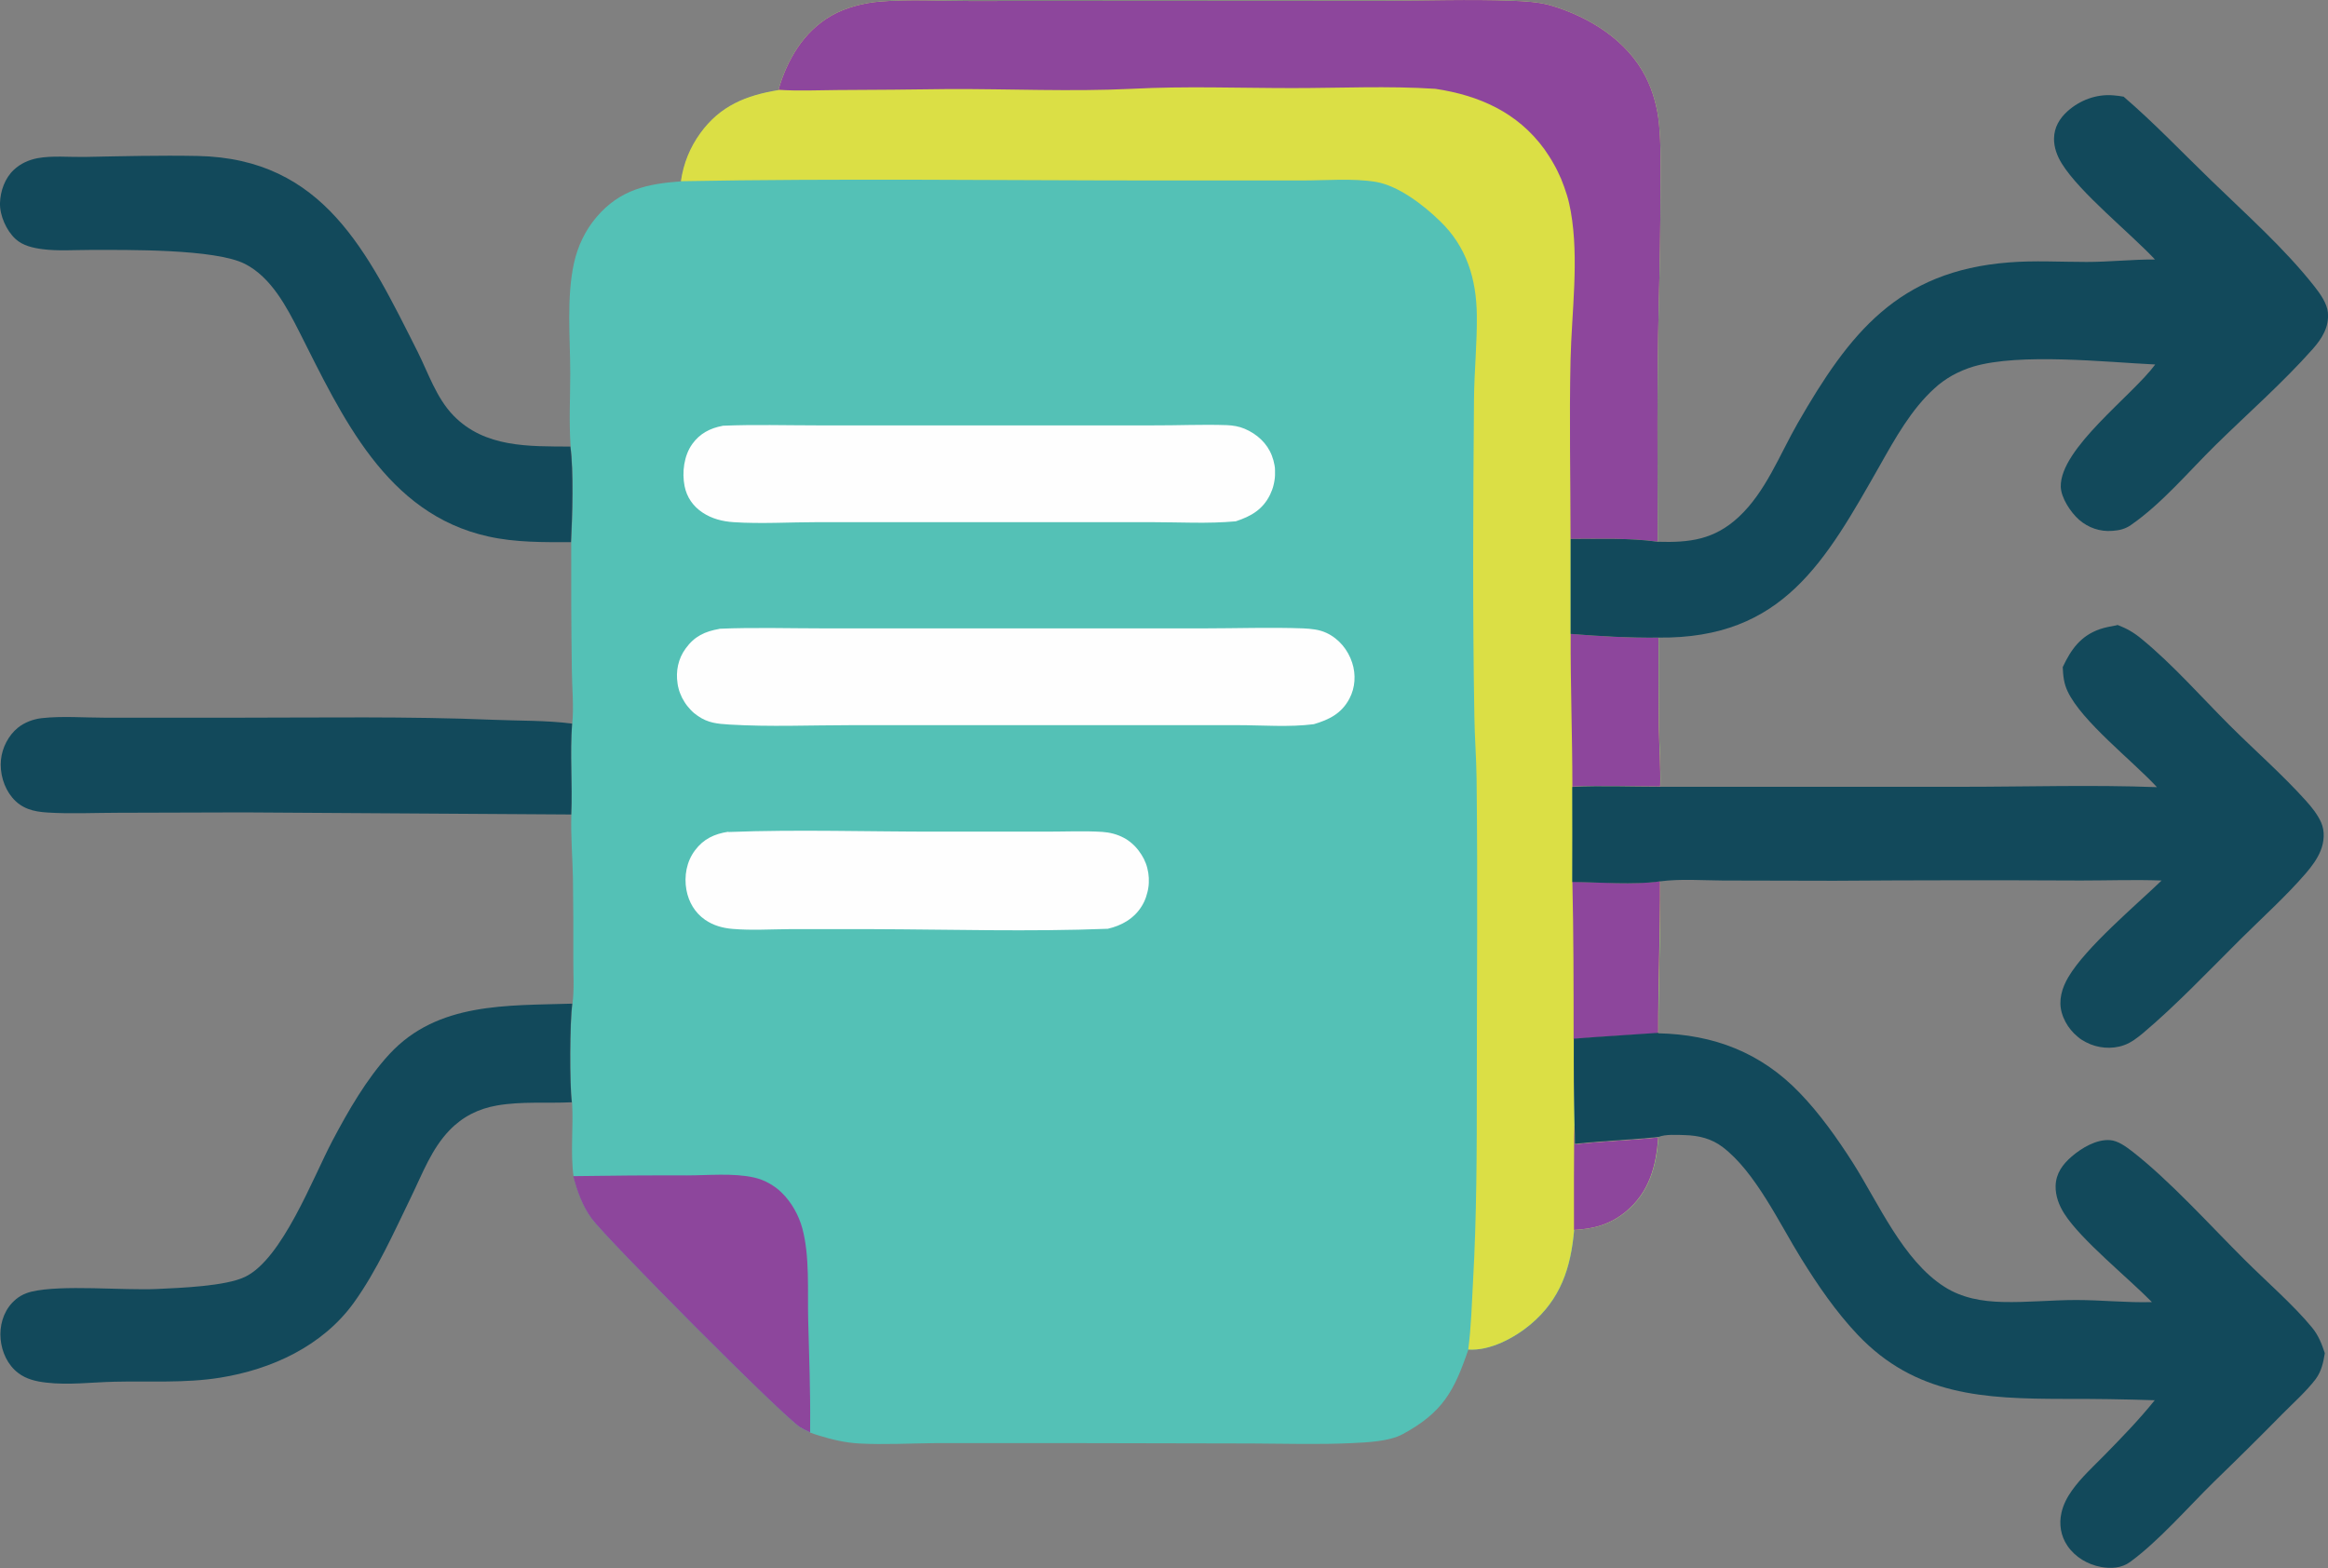
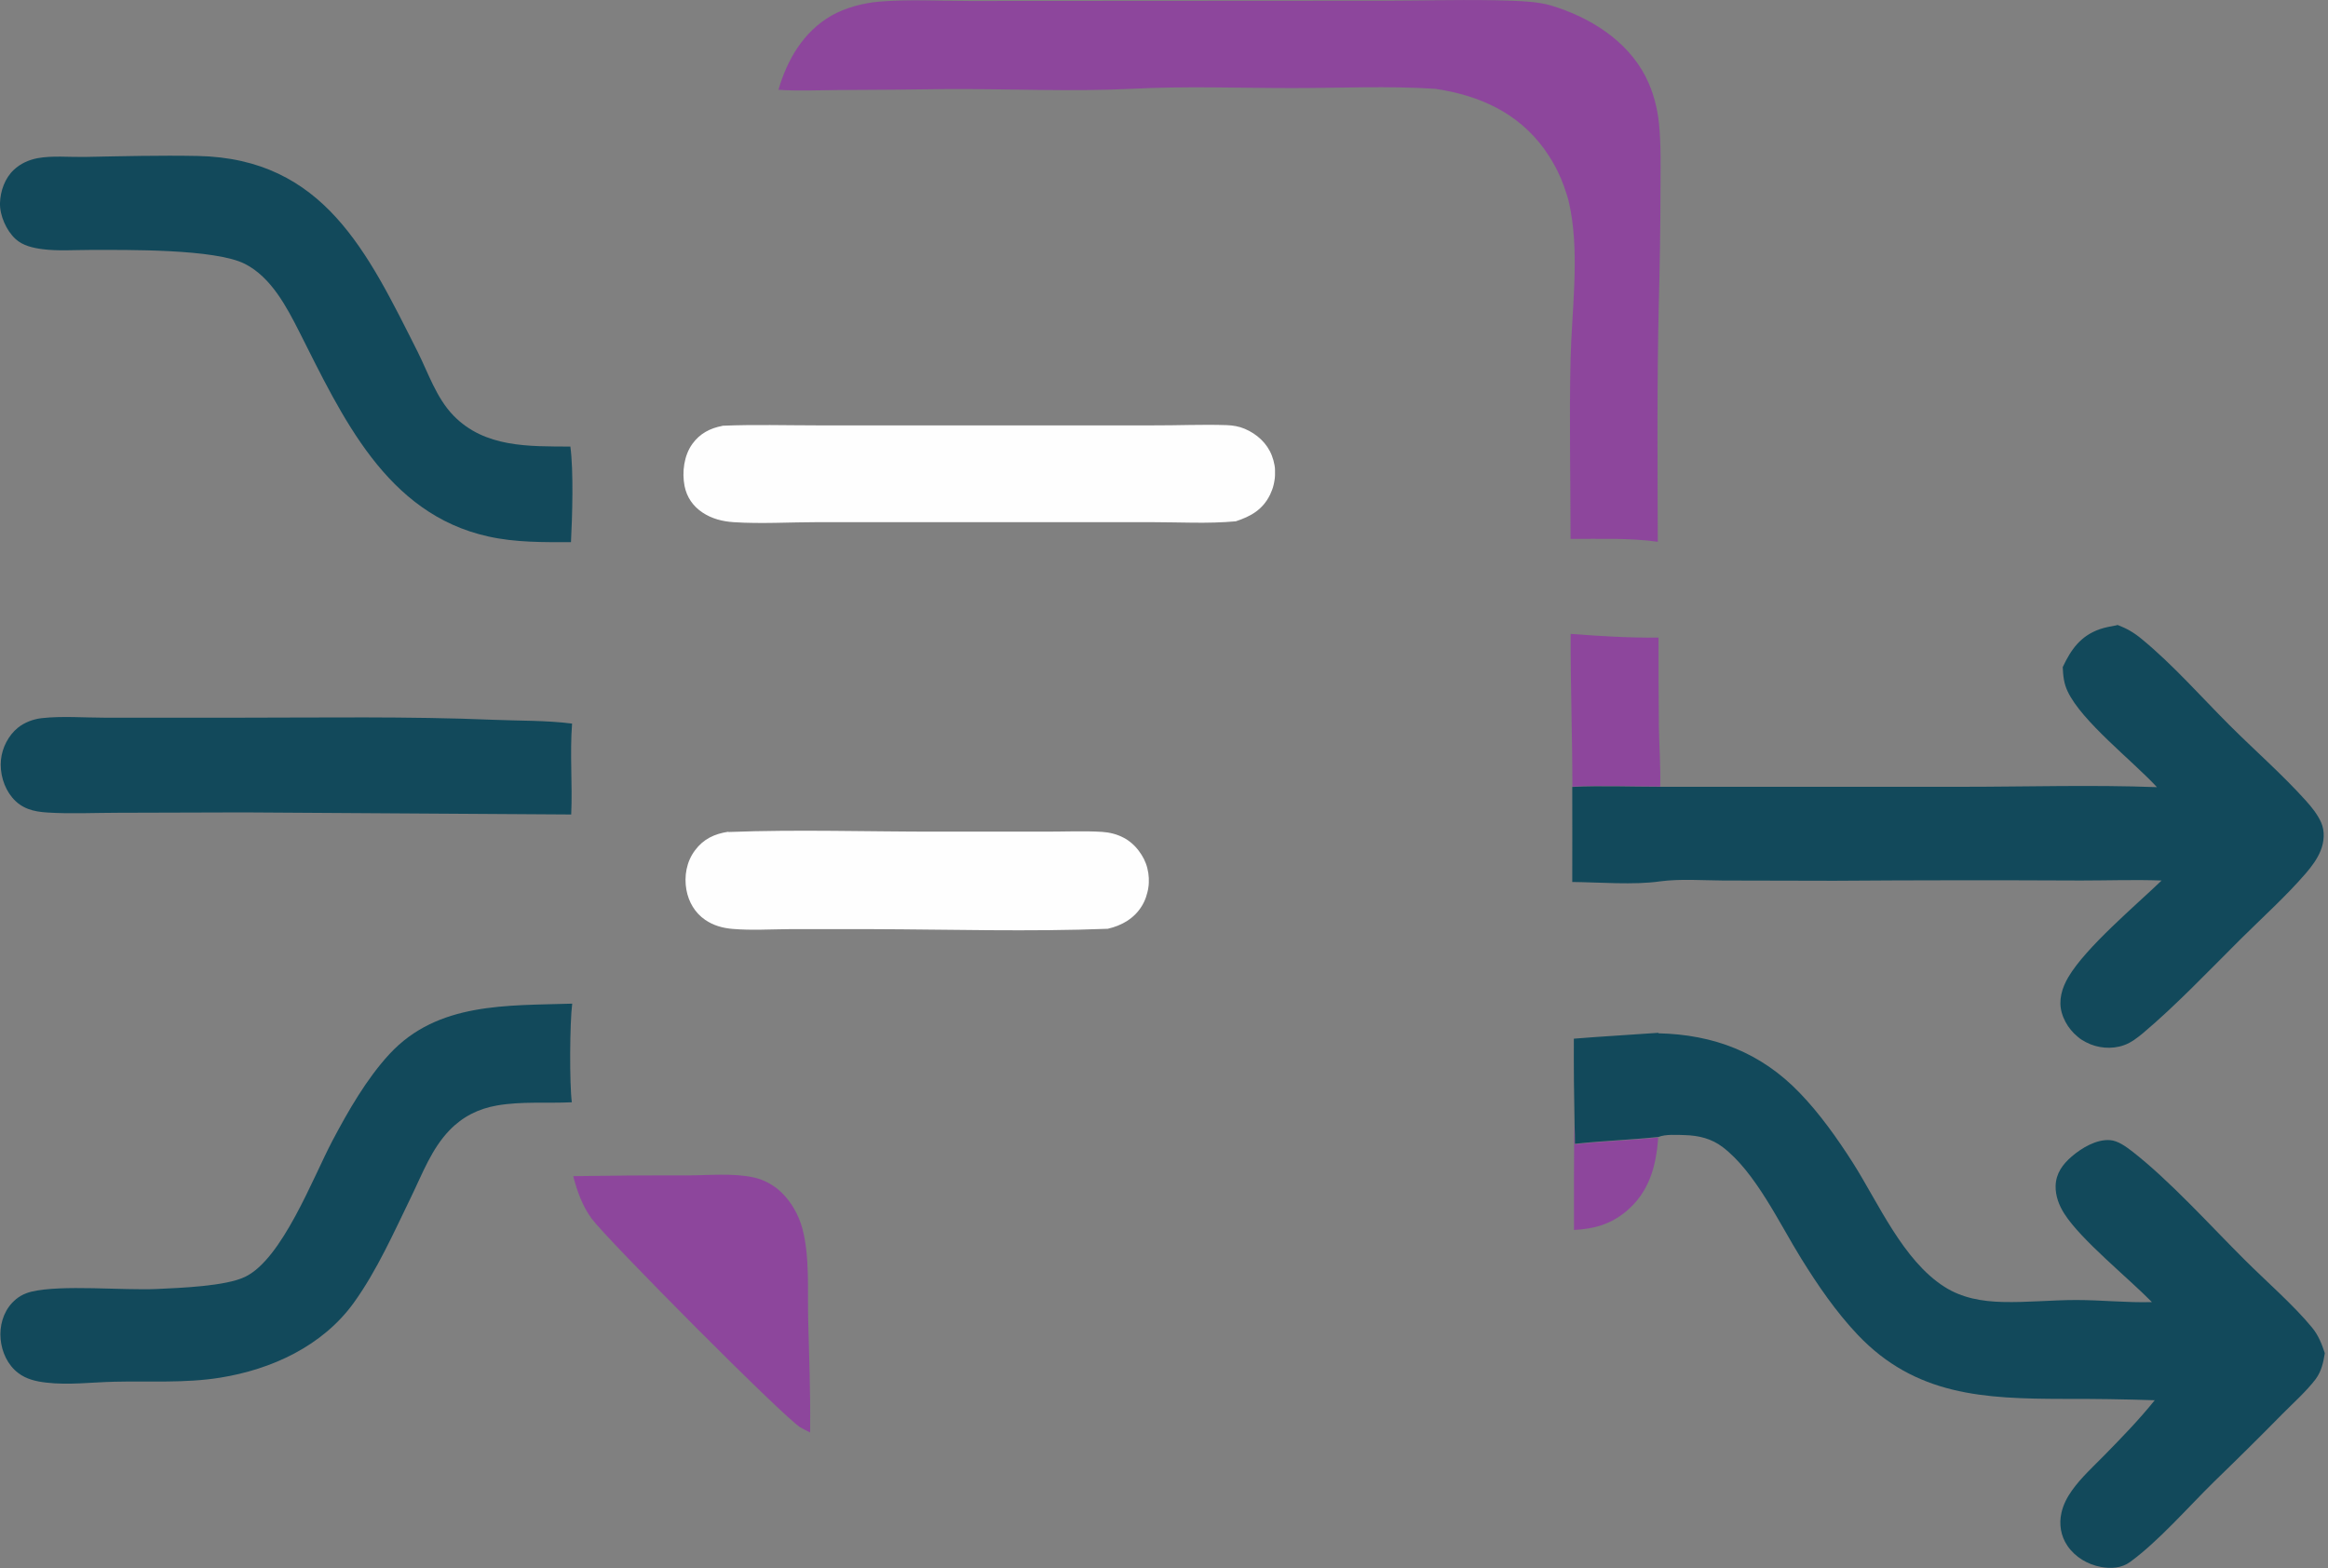
<svg xmlns="http://www.w3.org/2000/svg" id="Layer_2" data-name="Layer 2" viewBox="0 0 190 128">
  <rect x="0" y="0" width="190" height="128" fill="#808080" stroke="none" />
  <defs>
    <style>
      .cls-1 {
        fill: #54c1b6;
      }

      .cls-2 {
        fill: #8d469c;
      }

      .cls-3 {
        fill: #fefefe;
      }

      .cls-4 {
        fill: #12495b;
      }

      .cls-5 {
        fill: #dbdf45;
      }
    </style>
  </defs>
  <g id="Layer_1-2" data-name="Layer 1">
-     <path class="cls-1" d="M63.53,7.34c.71-2.46,2.04-4.75,4.32-6.06,1.15-.66,2.62-1.04,3.94-1.15,2.42-.2,4.94-.05,7.37-.05l33.69-.02c3.5,0,7.05-.13,10.55,0,1.02.04,2.21.1,3.19.39,3.13.94,6.2,2.83,7.73,5.83.6,1.19.95,2.5,1.08,3.82.18,1.79.12,3.6.12,5.4,0,3.14-.06,6.26-.14,9.4-.15,6.42-.1,12.9-.08,19.32-2.24-.32-4.84-.23-7.11-.23v7.75c2.4.18,4.77.33,7.18.3,0,2.45,0,4.9.03,7.35.03,1.6.15,3.21.11,4.81-2.38,0-4.8-.1-7.17.01.02,2.59.02,5.17,0,7.76,2.22.02,5.01.27,7.17-.05.02,4.15-.17,8.28-.15,12.42-2.3.17-4.61.28-6.91.48-.02,2.35,0,4.7.06,7.05.02.51.03,1.02.03,1.53,2.27-.26,4.55-.32,6.82-.56-.18,2.36-.73,4.46-2.64,6.05-1.27,1.05-2.62,1.42-4.24,1.5-.27,3.11-1.11,5.66-3.58,7.73-1.31,1.09-3.31,2.16-5.06,2.03-1.16,3.41-2.1,5.14-5.36,6.91-1.11.6-2.9.67-4.14.73-2.69.13-5.43.04-8.12.03l-14.45-.03h-11.39c-2.07.02-4.2.14-6.27.03-1.11-.06-2.22-.32-3.28-.65-.24-.07-.47-.15-.7-.24-.26-.13-.53-.26-.78-.41-1.34-.79-15.76-15.31-17.04-17.04-.75-1.02-1.19-2.24-1.5-3.45-.27-1.97,0-4.04-.12-6.03-.21-1.52-.17-6.54.03-8.06.16-1.16.06-2.47.07-3.65.01-2.21,0-4.42-.03-6.63-.04-1.73-.18-3.42-.13-5.15.1-2.46-.12-4.95.07-7.41.15-1.39-.02-3-.03-4.42-.05-3.46-.06-6.93-.05-10.4.11-2.07.22-5.85-.05-7.8,0-.02,0-.04,0-.06-.14-1.96-.03-3.97-.03-5.93,0-2.92-.32-6.19.31-9.04.31-1.38.92-2.66,1.84-3.74,1.91-2.23,4.11-2.71,6.91-2.91.21-1.45.73-2.74,1.59-3.93,1.62-2.23,3.73-3.08,6.38-3.51Z" />
-     <path class="cls-5" d="M63.53,7.34c.71-2.46,2.04-4.75,4.32-6.06,1.15-.66,2.62-1.04,3.94-1.15,2.42-.2,4.94-.05,7.37-.05l33.69-.02c3.5,0,7.05-.13,10.55,0,1.02.04,2.21.1,3.19.39,3.13.94,6.2,2.83,7.73,5.83.6,1.19.95,2.5,1.08,3.82.18,1.79.12,3.6.12,5.4,0,3.14-.06,6.26-.14,9.4-.15,6.42-.1,12.9-.08,19.32-2.24-.32-4.84-.23-7.11-.23v7.75c2.4.18,4.77.33,7.18.3,0,2.45,0,4.9.03,7.35.03,1.6.15,3.21.11,4.81-2.38,0-4.8-.1-7.17.01.02,2.59.02,5.17,0,7.76,2.22.02,5.01.27,7.17-.05.02,4.15-.17,8.28-.15,12.42-2.3.17-4.61.28-6.91.48-.02,2.35,0,4.7.05,7.05.02.51.03,1.02.03,1.53,2.27-.26,4.55-.32,6.82-.56-.18,2.36-.73,4.46-2.64,6.05-1.27,1.05-2.62,1.42-4.24,1.5-.27,3.11-1.11,5.66-3.58,7.73-1.31,1.09-3.31,2.16-5.06,2.03.24-1.82.29-3.69.39-5.52.3-5.35.31-10.69.31-16.05,0-8.35.08-16.7-.02-25.04-.02-1.71-.16-3.41-.18-5.11-.15-8.6-.1-17.24-.03-25.84.02-2.3.26-4.59.23-6.89-.04-2.96-.84-5.57-3.01-7.66-1.33-1.29-3.38-2.89-5.26-3.2-1.89-.3-4.06-.11-5.98-.11h-11.62c-13.02,0-26.07-.18-39.09.06.21-1.45.73-2.74,1.59-3.93,1.62-2.23,3.73-3.08,6.38-3.51Z" />
    <path class="cls-2" d="M63.53,7.34c.71-2.46,2.04-4.75,4.32-6.06,1.15-.66,2.62-1.04,3.94-1.15,2.42-.2,4.94-.05,7.37-.05l33.69-.02c3.5,0,7.05-.13,10.55,0,1.02.04,2.21.1,3.19.39,3.13.94,6.2,2.83,7.73,5.83.6,1.19.95,2.5,1.08,3.82.18,1.79.12,3.6.12,5.4,0,3.14-.06,6.26-.14,9.4-.15,6.42-.1,12.9-.08,19.32-2.24-.32-4.84-.23-7.12-.23,0-4.86-.11-9.74,0-14.6.09-3.94.71-8.22.02-12.13-.04-.23-.09-.46-.14-.68-.05-.23-.11-.45-.18-.67-.07-.22-.14-.44-.22-.66-.08-.22-.16-.43-.25-.65-.09-.21-.19-.43-.29-.63-.1-.21-.21-.41-.33-.62-.11-.2-.23-.4-.36-.6-.13-.2-.26-.39-.39-.58-2.19-3-5.31-4.38-8.89-4.92-3.84-.25-7.81-.06-11.66-.06-4.35,0-8.78-.17-13.12.06-4.96.24-9.98,0-14.95.02-3.03.04-6.06.07-9.09.08-1.58.01-3.2.09-4.78-.02Z" />
-     <path class="cls-2" d="M128.33,71.97c2.22.02,5.01.27,7.16-.05.02,4.14-.17,8.28-.15,12.42-2.3.17-4.6.28-6.91.48,0-4.29,0-8.56-.1-12.85Z" />
    <path class="cls-2" d="M128.18,51.74c2.4.18,4.77.33,7.18.3,0,2.45,0,4.9.03,7.35.03,1.6.15,3.21.11,4.81-2.38,0-4.8-.1-7.17.01,0-4.16-.16-8.31-.14-12.47Z" />
    <path class="cls-2" d="M128.49,91.87c.02.51.03,1.02.03,1.53,2.27-.26,4.55-.32,6.82-.56-.18,2.36-.73,4.46-2.64,6.05-1.27,1.05-2.62,1.42-4.24,1.5-.01-2.84,0-5.68.02-8.52Z" />
    <path class="cls-2" d="M46.79,96c3.08-.05,6.17-.07,9.25-.06,1.75,0,3.79-.21,5.5.17.21.05.42.11.63.19s.4.17.59.28c.19.11.37.22.55.35.18.13.34.27.5.43.79.77,1.38,1.83,1.67,2.89.62,2.3.42,5.1.48,7.48.07,2.88.19,5.77.16,8.66v.53c-.27-.13-.54-.26-.79-.41-1.34-.79-15.76-15.31-17.04-17.04-.75-1.02-1.19-2.24-1.5-3.45Z" />
-     <path class="cls-3" d="M58.71,51.32c2.85-.12,5.73-.03,8.58-.03h30.95c2.7,0,5.43-.1,8.12,0,.64.03,1.31.09,1.9.37,1.01.47,1.76,1.38,2.1,2.44.31.96.25,2.03-.23,2.93-.64,1.21-1.65,1.71-2.9,2.08-2,.26-4.21.08-6.23.08h-31.5c-3.31,0-6.69.15-9.98-.05-.97-.06-1.74-.13-2.56-.7-.11-.08-.22-.16-.32-.24-.1-.09-.2-.18-.29-.28-.09-.1-.18-.2-.26-.3-.08-.11-.16-.21-.23-.33-.07-.11-.14-.23-.2-.35-.06-.12-.11-.24-.16-.37-.05-.12-.09-.25-.12-.38-.04-.13-.06-.26-.08-.39-.16-1.02.05-2.04.66-2.87.72-1,1.57-1.39,2.76-1.6Z" />
    <path class="cls-3" d="M58.97,34.75c2.58-.11,5.19-.03,7.77-.03h27.33c2.01.01,4.05-.09,6.05-.02.51.02,1,.1,1.47.3.99.42,1.82,1.17,2.21,2.18.05.13.09.26.13.39.03.13.06.26.09.4s.04.27.04.41c0,.14,0,.27,0,.41,0,.14-.02.27-.04.41-.02.14-.05.27-.08.4-.03.13-.07.26-.12.39-.05.13-.1.25-.16.38-.6,1.23-1.56,1.77-2.8,2.18-2.24.21-4.62.07-6.88.07h-27.26c-2.26,0-4.62.15-6.86,0-.9-.06-1.77-.28-2.53-.79-.77-.51-1.28-1.25-1.46-2.16-.22-1.13-.05-2.48.63-3.43.61-.85,1.45-1.29,2.46-1.48Z" />
    <path class="cls-3" d="M59.45,67.91c5.69-.22,11.48-.02,17.18-.03h8.85c1.48,0,3-.07,4.47.02.61.04,1.22.19,1.76.48.12.06.23.13.35.21.11.08.22.16.32.25.1.09.2.18.29.28.09.1.18.2.26.31.08.11.16.22.23.33.07.12.14.23.2.35.06.12.11.25.16.37.05.13.09.26.12.39.03.13.06.26.08.39.02.13.03.26.04.4,0,.13,0,.27,0,.4,0,.13-.02.27-.04.4-.02.13-.04.26-.08.39s-.07.26-.11.38c-.04.13-.1.25-.15.37-.06.12-.12.24-.19.35-.62,1.02-1.64,1.6-2.78,1.86-6.37.25-12.86.05-19.24.03h-6.75c-1.53.01-3.11.11-4.64-.02-.81-.07-1.56-.28-2.23-.74-.84-.58-1.35-1.46-1.53-2.45-.2-1.11.01-2.31.7-3.22.69-.93,1.59-1.35,2.72-1.52Z" />
-     <path class="cls-4" d="M175.88,21.18c-2.07-2.2-6.13-5.45-7.6-7.82-.38-.61-.65-1.32-.64-2.05.01-.91.45-1.65,1.11-2.24,1.01-.9,2.35-1.4,3.71-1.29.29.02.57.06.86.11,2.49,2.14,4.8,4.57,7.16,6.85,2.85,2.77,5.98,5.54,8.43,8.66.45.57,1.01,1.36,1.08,2.1.11,1.19-.48,2.13-1.23,2.98-2.47,2.78-5.26,5.22-7.9,7.81-2.21,2.17-4.4,4.8-6.94,6.56-.47.33-.95.44-1.52.48-1.01.08-1.96-.25-2.72-.91-.67-.59-1.47-1.78-1.49-2.7-.06-3.12,5.85-7.44,7.71-9.97-4.01-.19-11.03-.96-14.85.17-.29.09-.58.19-.86.31-.28.12-.56.25-.83.4-.27.15-.53.32-.77.49-.25.18-.49.37-.71.58-1.87,1.69-3.19,4.05-4.42,6.23-4.48,7.88-7.94,14.22-18.09,14.11-2.4.03-4.78-.11-7.18-.3v-7.75c2.27,0,4.87-.09,7.11.23,2.6.08,4.61-.17,6.6-2.02,2.21-2.05,3.34-5.08,4.82-7.66,4.22-7.34,8.18-12.41,17.22-13.12,2.1-.17,4.25-.04,6.36-.04,1.87,0,3.72-.21,5.58-.2Z" />
    <path class="cls-4" d="M135.34,84.34c4.52.1,8.36,1.56,11.53,4.85,1.65,1.71,3.06,3.7,4.34,5.7,2.11,3.32,4.09,7.97,7.48,10.14,1.44.92,3.07,1.2,4.76,1.24,2,.05,4.01-.16,6.01-.16,2.06,0,4.11.23,6.17.17-1.93-1.97-5.79-5.08-7.14-7.2-.44-.68-.74-1.47-.72-2.29.03-1.02.57-1.75,1.32-2.4.82-.7,2.01-1.41,3.12-1.33.67.05,1.33.55,1.85.95,3.06,2.39,6.33,6.02,9.12,8.8,1.71,1.71,4.03,3.73,5.52,5.55.52.63.79,1.33,1.04,2.09-.12.76-.28,1.49-.75,2.12-.77,1.01-1.8,1.92-2.7,2.83-1.84,1.87-3.7,3.71-5.58,5.53-2.09,2.05-4.54,4.87-6.86,6.56-.7.51-1.54.56-2.38.41-1.08-.2-2.1-.8-2.73-1.72-.55-.8-.71-1.78-.49-2.72.15-.66.46-1.25.85-1.8.75-1.06,1.77-1.98,2.68-2.91,1.41-1.44,2.81-2.88,4.08-4.46-2.49-.08-4.98-.12-7.47-.11-6.45-.01-12.06-.26-16.78-5.24-1.77-1.87-3.24-4.02-4.6-6.21-1.78-2.86-3.73-7.06-6.41-9.1-.92-.7-1.96-.95-3.1-.98-.62-.02-1.58-.08-2.14.15-2.27.24-4.55.31-6.82.56,0-.51-.01-1.02-.03-1.53-.05-2.35-.07-4.7-.06-7.05,2.3-.19,4.6-.31,6.91-.48Z" />
    <path class="cls-4" d="M172.8,51c.79.3,1.36.63,2.01,1.17,2.54,2.09,4.81,4.68,7.14,7.01,2.06,2.06,4.31,4.02,6.25,6.18.47.52.95,1.12,1.24,1.77.32.73.25,1.6-.05,2.32-.27.67-.72,1.27-1.2,1.83-1.63,1.89-3.58,3.64-5.35,5.4-2.49,2.48-5.27,5.4-7.92,7.63-.48.4-.98.79-1.57,1-1,.36-2.17.25-3.1-.24-.12-.06-.23-.13-.35-.2-.11-.07-.22-.15-.32-.24-.1-.08-.2-.17-.3-.27s-.18-.19-.27-.3c-.08-.1-.16-.21-.24-.32-.07-.11-.14-.23-.2-.34-.06-.12-.12-.24-.17-.36-.05-.12-.09-.25-.13-.38-.29-1.02.02-2.03.54-2.91,1.44-2.44,5.47-5.82,7.61-7.88-2.19-.08-4.4,0-6.59,0-6.71-.03-13.42-.03-20.12.02l-9.09-.02c-1.67-.01-3.48-.15-5.14.07-2.15.31-4.95.07-7.16.05.01-2.59,0-5.17,0-7.76,2.37-.11,4.79-.01,7.17-.01h24.63c5.29,0,10.64-.17,15.92.03-2-2.16-6.15-5.38-7.29-7.82-.31-.65-.37-1.27-.4-1.98.68-1.44,1.44-2.53,3.01-3.09.46-.16.95-.24,1.43-.33Z" />
    <path class="cls-4" d="M46.59,44.25c-2.24.01-4.53.03-6.73-.46-8.36-1.84-11.94-9.8-15.43-16.7-1.04-2.05-2.3-4.46-4.44-5.55-2.44-1.24-9.66-1.14-12.66-1.14-1.26,0-2.6.1-3.85-.06-.78-.1-1.63-.29-2.22-.84C.52,18.82-.03,17.58,0,16.57c.03-.98.4-2.03,1.13-2.71.54-.51,1.21-.81,1.94-.95,1.19-.22,2.61-.08,3.83-.1,3.08-.06,6.16-.14,9.24-.08,10.3.21,13.86,7.88,17.94,15.97.88,1.76,1.54,3.79,2.93,5.22,2.56,2.63,6.15,2.51,9.54,2.53.27,1.95.16,5.73.05,7.8Z" />
    <path class="cls-4" d="M46.67,89.97c-2.04.1-4.07-.09-6.1.26-1.51.26-2.81.91-3.88,2.02-1.47,1.52-2.21,3.54-3.12,5.41-1.41,2.9-2.81,6.06-4.7,8.68-2.55,3.53-6.71,5.44-10.91,6.11-2.86.46-5.75.26-8.63.33-1.84.04-3.73.29-5.57.07-.8-.09-1.62-.28-2.27-.78-.86-.65-1.34-1.7-1.44-2.76-.1-1.06.2-2.17.93-2.96.11-.11.22-.22.34-.32.12-.1.25-.18.38-.26.13-.08.27-.14.42-.2.14-.06.29-.1.44-.14,2.45-.59,7.54-.09,10.27-.22,1.85-.09,5.58-.22,7.17-.99,3.04-1.46,5.54-8.1,7.13-11.11,1.28-2.42,2.79-5.06,4.66-7.08,3.93-4.24,9.57-3.94,14.91-4.11-.2,1.52-.23,6.54-.03,8.06Z" />
    <path class="cls-4" d="M46.61,66.48l-26.7-.17-10.27.03c-1.91,0-3.87.1-5.77-.02-1.14-.07-2.11-.31-2.87-1.22-.7-.84-1.03-2.01-.92-3.1.1-.97.61-1.98,1.38-2.6.53-.43,1.24-.7,1.92-.78,1.67-.19,3.52-.04,5.21-.04h10.7c6.98,0,13.98-.12,20.96.17,2.15.09,4.3.04,6.44.31-.19,2.46.04,4.95-.07,7.41Z" />
  </g>
</svg>